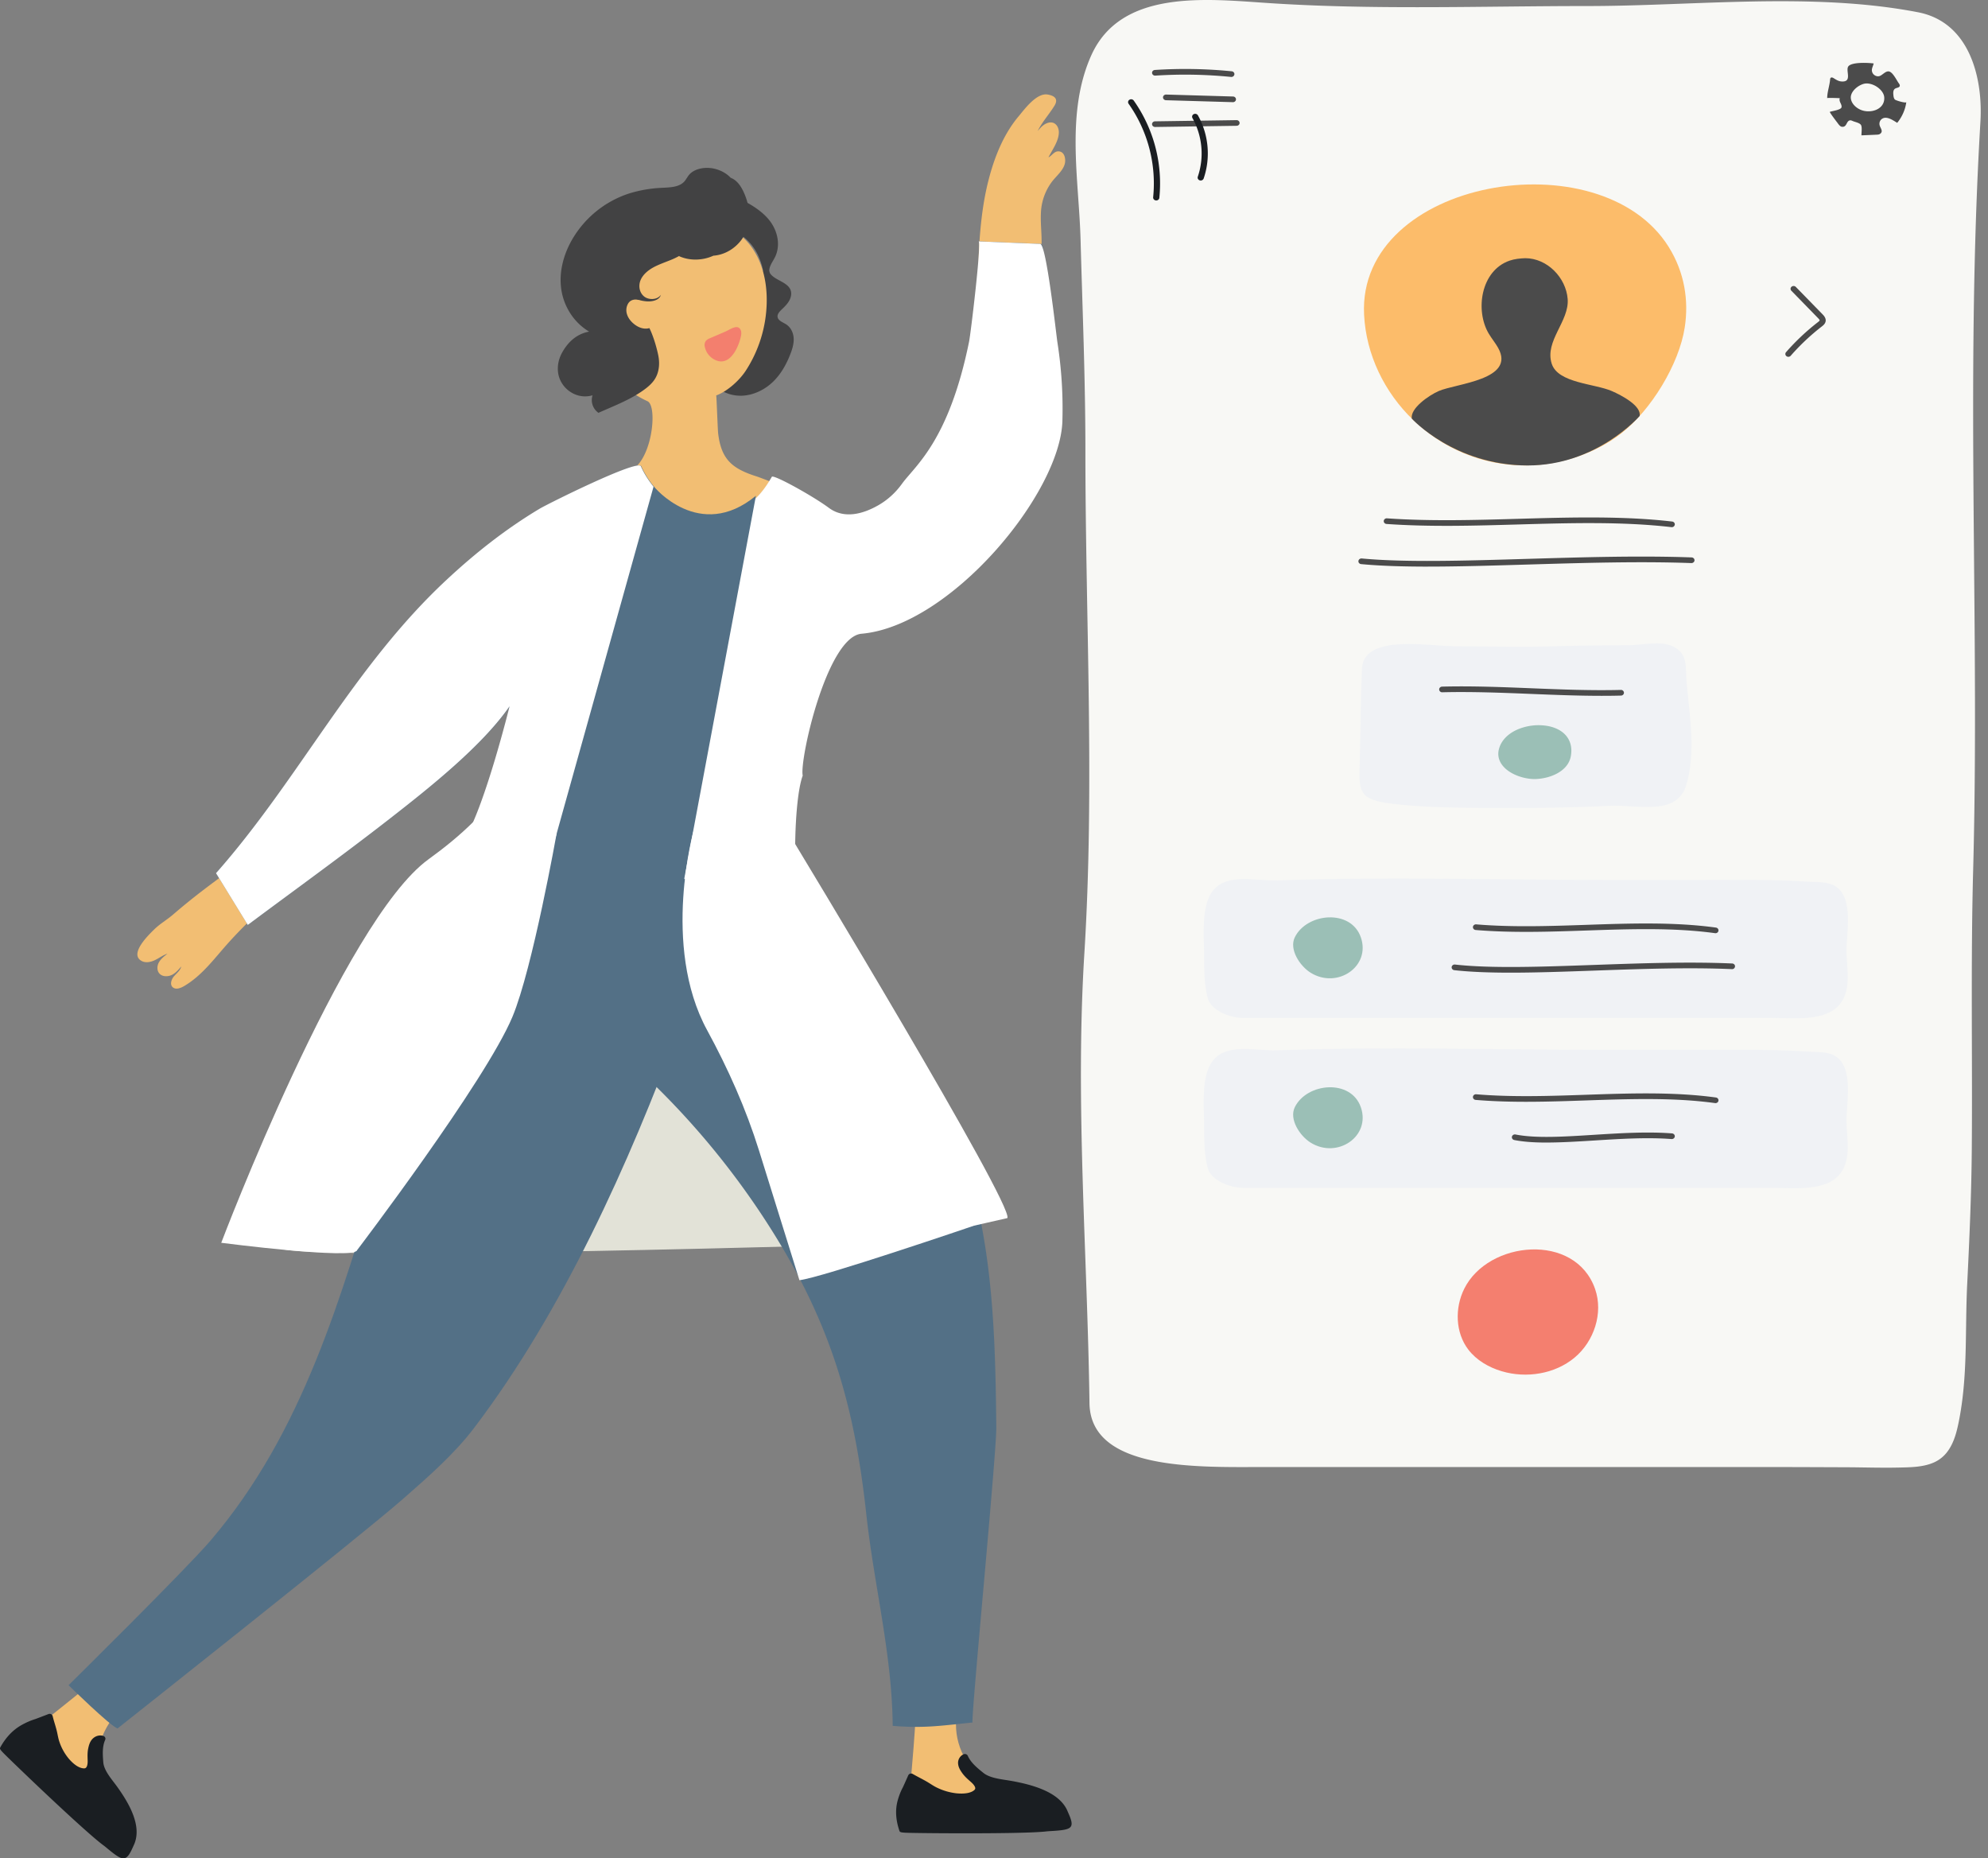
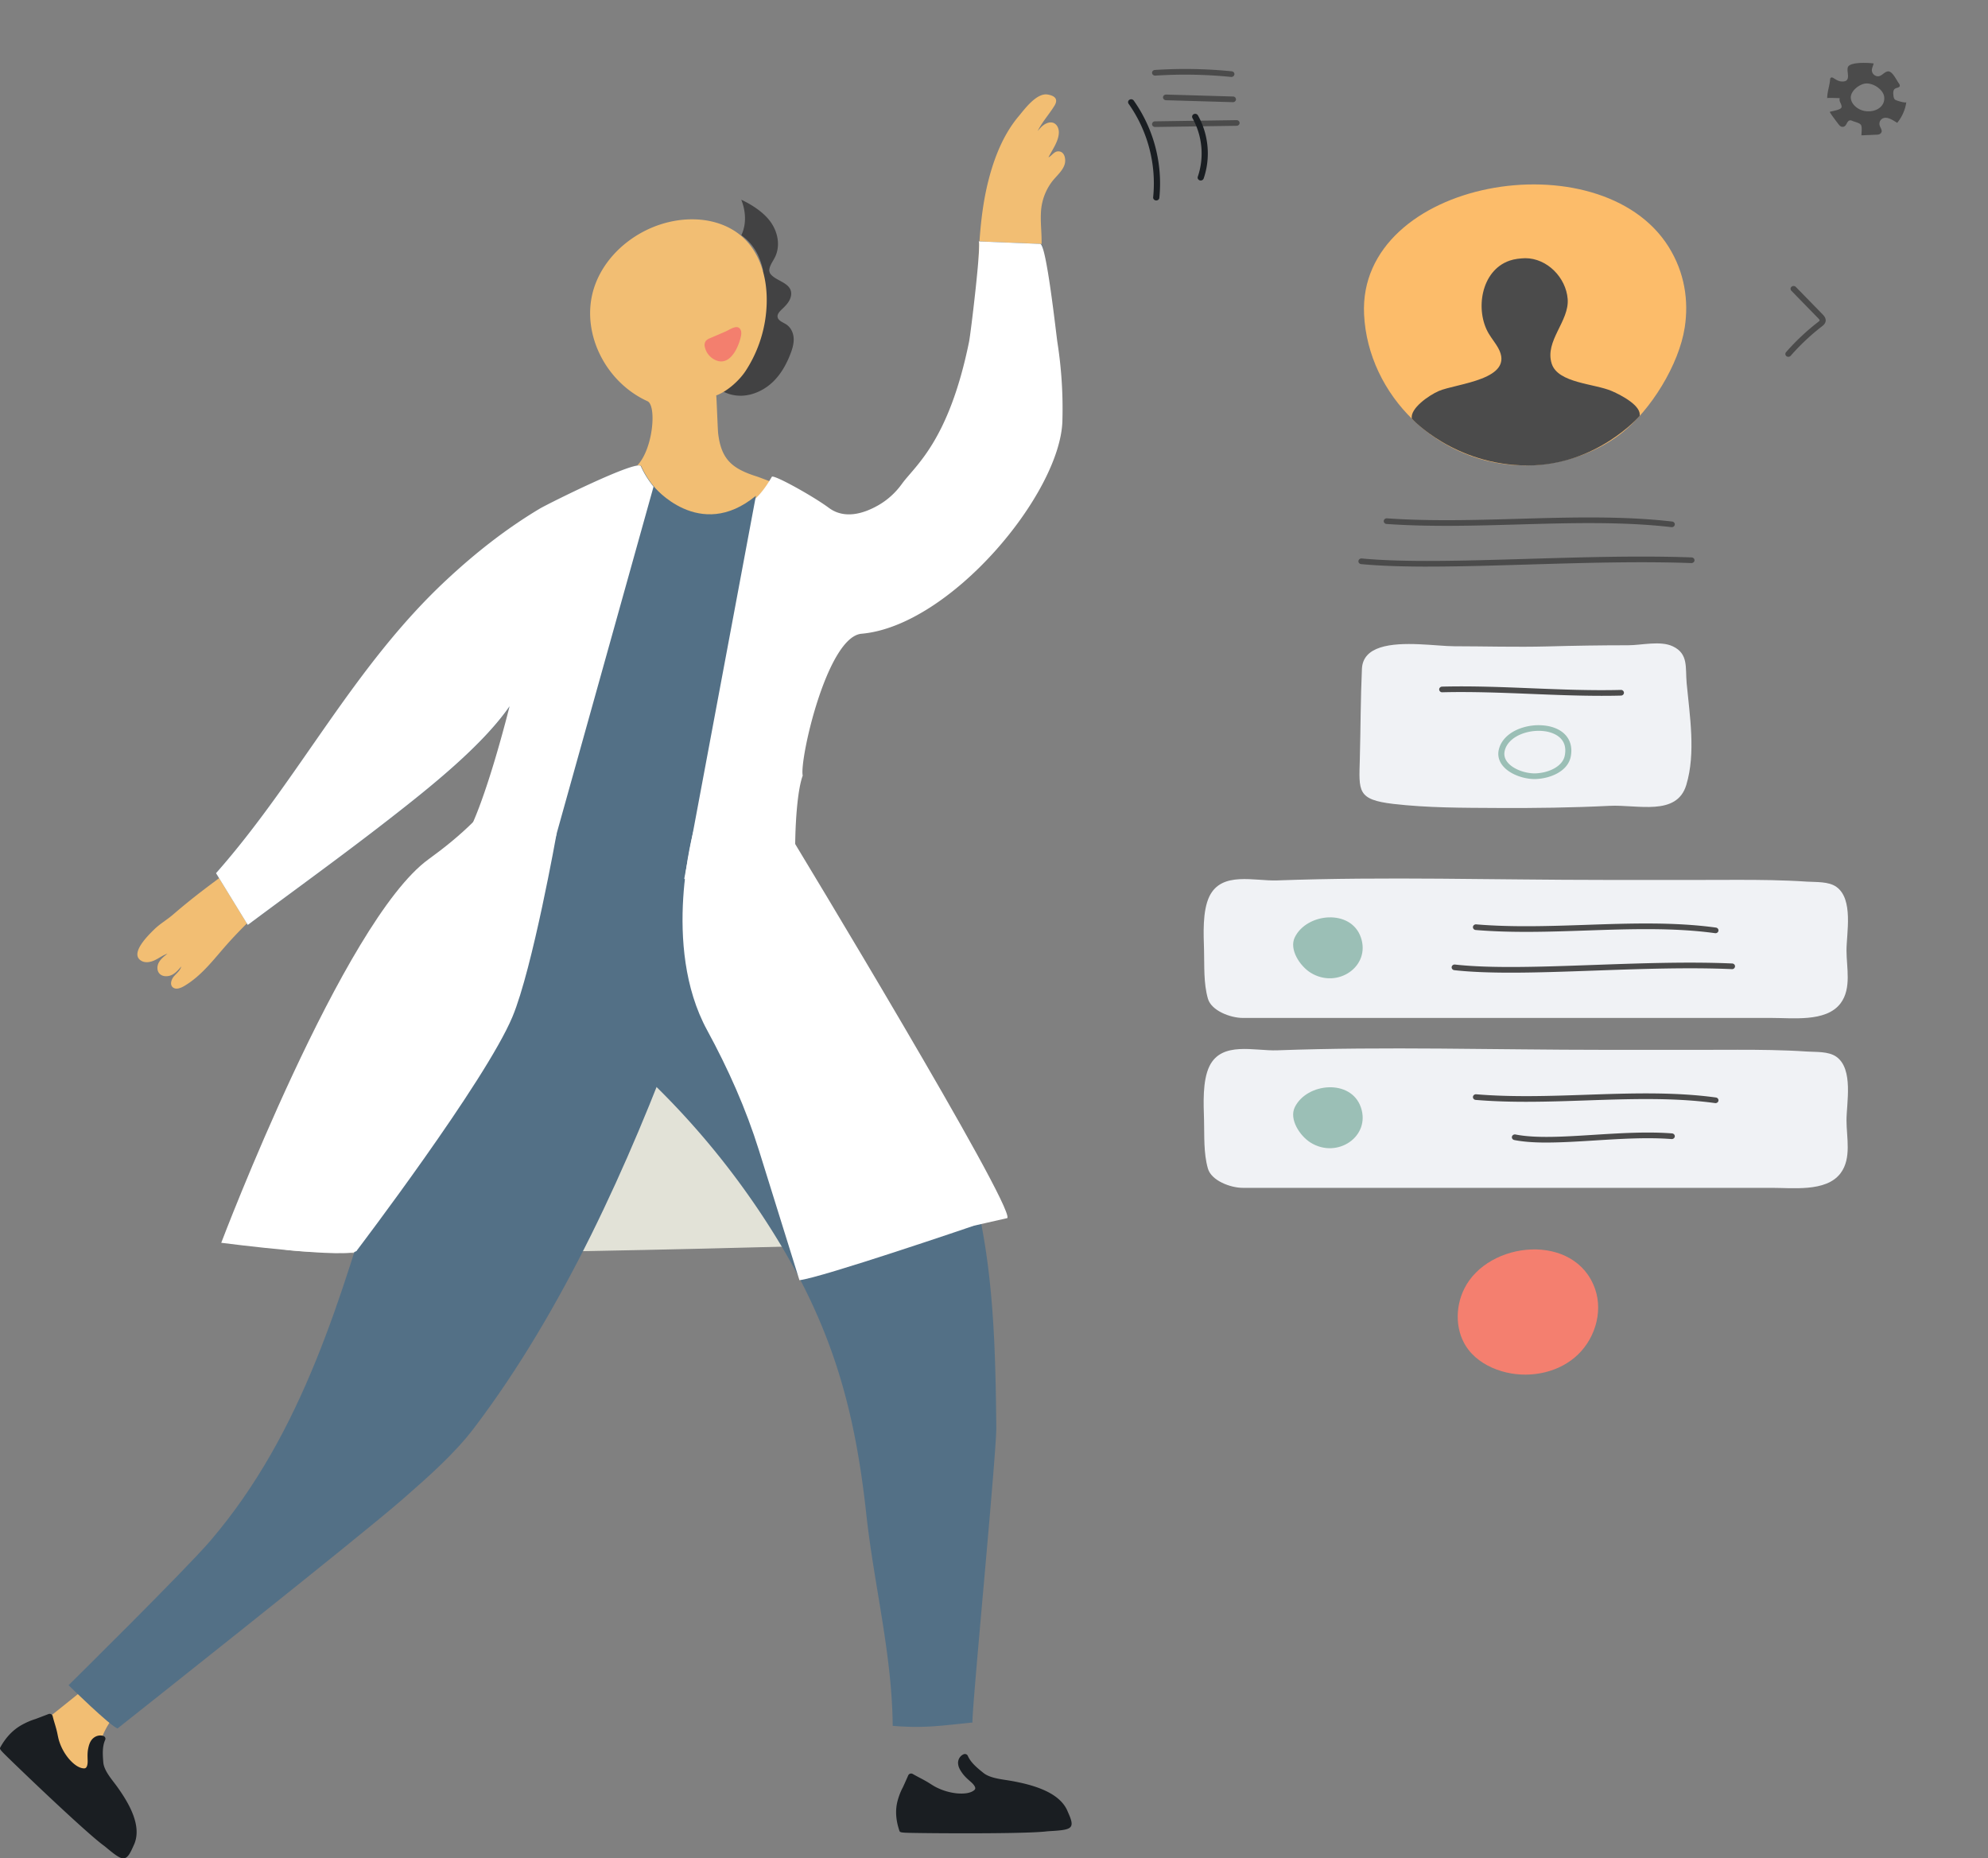
<svg xmlns="http://www.w3.org/2000/svg" width="2033" height="1900" viewBox="0 0 107 100" fill="none">
  <rect x="0" y="0" width="107" height="100" fill="#808080" stroke="none" />
-   <path d="M104.035 78.719c-.56.233-1.227.239-1.867.252-.928.02-1.861-.012-2.79-.016-1.61-.006-3.222-.013-4.834-.013H68.185c-3.603 0-9.496.247-9.546-3.437-.11-8.032-.778-16.122-.275-24.21.56-9.02.055-18.057.055-27.085 0-3.794-.156-7.525-.26-11.318-.087-3.21-.813-6.821.58-9.92 1.584-3.52 6.082-3.04 9.403-2.816C73.89.545 79.683.325 85.44.325c5.771 0 12.101-.765 17.795.335 2.809.543 3.494 3.588 3.358 5.879-.308 5.191-.392 10.27-.392 15.463 0 8.268.223 16.566 0 24.83-.134 4.994-.034 9.99-.073 14.984-.019 2.43-.127 4.854-.247 7.275-.124 2.496.044 4.945-.456 7.422-.113.557-.258 1.126-.603 1.593a1.83 1.83 0 0 1-.787.613Z" fill="#F8F8F5" />
  <path d="M90.675 17.633c-.302 1.958-1.802 4.435-3.426 5.697-1.4 1.09-3.335 1.716-5.156 1.716-4.728 0-8.463-3.816-8.674-8.118-.359-7.29 12.722-9.531 16.397-3.637.85 1.363 1.087 2.872.86 4.342Z" fill="#FCBC6A" />
  <path d="M83.52 19.577c.34 1.043 2.3 1.062 3.23 1.465.523.226 1.612.798 1.498 1.345 0 0-2.297 2.66-6.02 2.66-3.943 0-6.237-2.517-6.237-2.517-.114-.546.922-1.262 1.445-1.488.95-.411 4.154-.603 3.199-2.32-.148-.266-.346-.5-.502-.762-.747-1.242-.44-3.394 1.113-3.933.273-.095.566-.123.856-.134h-.018c1.2 0 2.199 1.051 2.292 2.189.099 1.209-1.256 2.266-.856 3.495Z" fill="#4B4B4B" />
  <path d="M97.298 54.769c-.665.06-1.374.007-1.95.007h-28.46c-.66 0-1.69-.386-1.875-1.039-.239-.841-.184-1.745-.208-2.61-.024-.852-.094-2.103.29-2.896.662-1.36 2.43-.81 3.646-.855 5.861-.214 11.718-.026 17.602-.026h5.376c1.205 0 2.41-.014 3.616.011.637.014 1.274.037 1.91.08.505.033 1.168-.018 1.593.281.933.66.546 2.494.546 3.424 0 .92.281 2.037-.315 2.837-.394.528-1.057.722-1.771.786Z" fill="#F0F2F5" />
  <path d="M69.692 50.433c-.324.654.276 1.554.85 1.91 1.441.894 3.245-.34 2.703-1.903-.535-1.544-2.903-1.32-3.553-.007Z" fill="#9BBFB6" />
  <path d="M92.332 50.216a.17.17 0 0 1-.024-.001c-2.208-.305-4.6-.223-6.915-.144-1.973.067-4.014.137-5.967-.027-.09-.007-.155-.082-.148-.165.008-.084.088-.146.177-.138 1.933.162 3.962.093 5.926.026 2.328-.08 4.737-.162 6.974.147.089.012.15.09.137.173-.011.075-.08.13-.16.13ZM81.304 52.34c-1.121 0-2.148-.036-3.028-.134-.09-.01-.153-.086-.143-.17.01-.083.092-.143.181-.133 1.95.218 4.646.122 7.5.02 2.49-.088 5.065-.18 7.415-.077.09.003.16.075.155.159a.157.157 0 0 1-.17.145c-2.337-.102-4.904-.01-7.387.078-1.589.057-3.129.112-4.523.112Z" fill="#4B4B4B" />
  <path d="M97.298 63.912c-.665.06-1.374.007-1.95.007h-28.46c-.66 0-1.69-.386-1.875-1.039-.239-.841-.184-1.745-.208-2.61-.024-.852-.094-2.103.29-2.896.662-1.36 2.43-.81 3.646-.855 5.861-.214 11.718-.026 17.602-.026h5.376c1.205 0 2.41-.014 3.616.011.637.013 1.274.037 1.91.08.505.033 1.168-.019 1.593.281.933.66.546 2.494.546 3.424 0 .92.281 2.037-.315 2.837-.394.528-1.057.722-1.771.786Z" fill="#F0F2F5" />
  <path d="M69.692 59.576c-.324.654.276 1.554.85 1.91 1.441.894 3.245-.34 2.703-1.903-.535-1.543-2.903-1.32-3.553-.007Z" fill="#9BBFB6" />
  <path d="M92.332 59.36a.17.17 0 0 1-.024-.002c-2.208-.305-4.6-.223-6.915-.144-1.973.068-4.014.137-5.967-.027-.09-.007-.155-.081-.148-.165.008-.084.088-.146.177-.138 1.933.162 3.962.093 5.926.026 2.328-.08 4.737-.161 6.974.147.089.012.15.09.137.173-.011.075-.08.13-.16.13ZM83.24 61.482c-.642 0-1.23-.036-1.737-.136-.088-.018-.144-.099-.126-.18.02-.083.105-.135.193-.118 1.088.215 2.606.12 4.213.018 1.412-.088 2.873-.18 4.21-.077.09.007.157.08.15.165-.008.084-.087.146-.176.14-1.313-.102-2.761-.01-4.162.077-.9.056-1.774.11-2.566.11Z" fill="#4B4B4B" />
  <path d="M74.285 34.845c1.168-.382 3.072-.07 3.98-.07 1.67.002 3.341.053 5.011.01 1.454-.04 2.91-.063 4.358-.063.715 0 1.73-.259 2.4.057.855.403.67 1.143.747 1.988.163 1.741.5 3.758-.02 5.474-.515 1.698-2.61 1.047-4.136 1.122-2 .099-4.002.126-6.005.115-1.866-.01-3.77-.003-5.626-.219-1.966-.229-1.85-.694-1.804-2.42.043-1.617.04-3.233.113-4.848.028-.618.42-.962.982-1.146Z" fill="#F0F2F5" />
  <path d="M86.207 37.443c-1.269 0-2.541-.051-3.78-.102-1.574-.063-3.201-.129-4.799-.089a.158.158 0 0 1-.167-.148c-.003-.084.068-.154.158-.156 1.609-.041 3.242.025 4.82.089 1.574.063 3.201.13 4.799.089a.156.156 0 0 1 .167.148c.003.084-.068.154-.158.156-.346.01-.693.013-1.04.013Z" fill="#4B4B4B" />
-   <path d="M84.378 40.698c.416-2.018-3.144-1.923-3.545-.349-.228.898.994 1.45 1.83 1.419.741-.029 1.575-.388 1.715-1.07Z" fill="#9BBFB6" />
  <path d="M82.596 41.922c-.55 0-1.283-.226-1.68-.677-.243-.275-.326-.596-.24-.93.118-.466.491-.85 1.05-1.081a2.895 2.895 0 0 1 1.61-.162c.914.184 1.375.818 1.203 1.655-.16.776-1.081 1.162-1.87 1.193a1.53 1.53 0 0 1-.073.002Zm.217-2.595c-.804 0-1.65.386-1.821 1.057-.061.241-.003.466.175.667.344.39 1.023.583 1.489.564.684-.026 1.441-.36 1.562-.946.198-.96-.6-1.229-.951-1.3a2.37 2.37 0 0 0-.454-.042Z" fill="#9BBFB6" />
  <path d="M96.255 19.2a.169.169 0 0 1-.102-.034.146.146 0 0 1-.024-.214 12.235 12.235 0 0 1 1.719-1.619c.028-.022.087-.067.09-.092.003-.014-.01-.047-.087-.125l-1.434-1.47a.145.145 0 0 1 .01-.216.17.17 0 0 1 .23.01l1.435 1.47c.064.066.198.203.169.378-.023.138-.137.227-.206.28a11.92 11.92 0 0 0-1.674 1.576.168.168 0 0 1-.126.056ZM101.163 4.093c-.148.048-.32-.044-.382-.178-.087-.185.031-.33.065-.5-.292-.04-1.15-.083-1.354.146-.19.212.25.884-.4.821-.15-.014-.278-.101-.403-.177-.043-.027-.1-.052-.143-.026-.035.021-.042.066-.045.105-.027.33-.156.665-.156.996-.006-.022.627-.003.68.006-.035.078-.005.166.03.243.036.076.077.157.062.24-.026.146-.492.202-.629.25-.032.012.347.51.378.549.06.075.154.237.263.253.284.043.232-.304.438-.343.05-.01.101.012.147.033.122.056.365.094.444.207l.003.004c.075.117.023.429.028.562l.809-.035c.065-.003.134-.006.187-.042.215-.146-.004-.327-.025-.5a.326.326 0 0 1 .1-.285c.259-.226.635.059.854.188.264-.323.435-.712.489-1.115-.01.073-.574-.085-.622-.145-.056-.07-.067-.161-.075-.247-.012-.122-.012-.27.098-.336.081-.049.212-.045.243-.13.021-.055-.016-.113-.051-.16-.109-.148-.316-.594-.526-.632-.184-.034-.344.195-.507.248Zm-1.541 1.234c-.067-.362.343-.72.689-.815.438-.119 1.072.296 1.104.719.052.657-.743.91-1.281.672-.25-.11-.465-.32-.512-.576Z" fill="#4B4B4B" />
  <path d="M78.808 69.353c-.513 1.035-.48 2.357.225 3.275.44.572 1.1.954 1.796 1.16 1.326.393 2.857.15 3.915-.73 1.058-.88 1.557-2.402 1.11-3.692-1.06-3.06-5.757-2.618-7.046-.013Z" fill="#F47F6F" />
  <path d="m89.98 28.367-.02-.001c-2.632-.305-5.482-.223-8.238-.144-2.347.067-4.773.137-7.094-.027-.09-.006-.157-.08-.15-.163.007-.084.085-.147.175-.14 2.303.162 4.72.093 7.059.026 2.769-.08 5.632-.162 8.288.146.09.01.153.087.142.17a.16.16 0 0 1-.162.133ZM76.858 30.49c-1.332 0-2.552-.036-3.597-.135-.09-.008-.155-.082-.146-.167.01-.083.09-.144.179-.136 2.324.219 5.534.122 8.934.021 2.962-.088 6.025-.18 8.819-.078.09.003.16.075.156.159-.003.084-.08.148-.17.146-2.781-.102-5.838-.01-8.794.078-1.89.056-3.723.111-5.38.111ZM66.278 4.14h-.018a24.848 24.848 0 0 0-4.078-.071c-.09.005-.168-.057-.174-.142-.007-.084.061-.156.15-.162a25.207 25.207 0 0 1 4.136.071c.09.01.155.084.145.168a.16.16 0 0 1-.161.136ZM66.361 5.498h-.005l-3.601-.105c-.09-.003-.16-.073-.158-.157.003-.084.076-.149.168-.148l3.602.105c.09.003.16.073.157.157-.003.083-.075.148-.163.148ZM62.17 6.833c-.089 0-.162-.066-.163-.15-.001-.084.07-.153.16-.154l4.386-.064c.089-.003.164.066.166.15.001.084-.07.153-.16.154l-4.386.064h-.003Z" fill="#4B4B4B" />
  <path fill-rule="evenodd" clip-rule="evenodd" d="M42.718 18.21c.014.29-.074.575-.18.848-.21.538-.496 1.061-.926 1.48-.43.417-1.019.72-1.649.754-.588.03-1.202-.2-1.537-.634-.107-.242-.133-.572.098-.66.153 0 .308-.018.451-.067.174-.061.323-.17.46-.283 1.035-.856 1.552-2.08 1.675-3.325.035-.356.04-.714.018-1.069a5.594 5.594 0 0 0-.076-.639l.075-.025.259-.02c.13.478.932.546 1.148.997.088.187.054.407-.044.591-.096.183-.25.337-.405.484-.127.121-.267.269-.23.433.043.19.286.268.46.38.259.17.39.466.403.755Z" fill="#424243" />
  <path d="M48.163 66.917s-32.767 1-33.103.226c-.336-.774-1.176-3.198-1.176-3.198L31.46 51.75l16.703 15.168Z" fill="#E2E2D7" />
  <path d="M34.85 21.59c-2.237-1.017-3.53-3.584-2.949-5.848.583-2.265 2.981-3.993 5.466-3.939 1.198.027 2.323.486 3.027 1.417.668.884.897 2.01.872 3.075a6.983 6.983 0 0 1-1.134 3.664c-.359.543-1.009 1.108-1.559 1.31-.007.002-.016.002-.024.003.015-.002.08 1.83.102 2.028.164 1.446.778 1.926 2.09 2.342.228.073 2.684 1.015 2.682 1.086.048 1.472-.704 1.984-2.11 2.641s-3.028.76-4.599.758c-.991-.002-2.003.03-2.976-.181-.79-.172-2.162-3.707-2.162-3.707s1.405-.644 2.217-.87c1.285-.354 1.638-3.515 1.057-3.779Z" fill="#F2BE73" />
  <path d="M39.068 17.83c.218-.094.644-.414.797-.075.051.114.035.245.008.366-.122.54-.54 1.52-1.266 1.294a1.012 1.012 0 0 1-.676-.768.377.377 0 0 1 .071-.316.585.585 0 0 1 .217-.134l.85-.366Z" fill="#F37F6E" />
-   <path d="M49.016 95.894c-.02.232-.036.477.076.684.15.277.49.408.805.503 1.038.311 2.132.46 3.222.439.35-.007.766-.072.913-.37.11-.223.012-.497-.161-.683-.173-.187-.409-.309-.626-.449-1.188-.76-1.893-2.14-1.78-3.484.03-.373.095-.812-.2-1.064-.328-.28-1.193-.26-1.567-.077-.42.206-.389.428-.409.831-.06 1.224-.171 2.447-.273 3.67Z" fill="#F2BE73" />
  <path d="M52.392 95.792c-.17-.152-.327-.28-.46-.466-.09-.125-.176-.26-.194-.408-.019-.15.05-.319.199-.378.174.4.535.697.884.978.413.334 1.078.374 1.598.469.995.181 2.482.54 2.888 1.538.05.123.274.568.182.689-.11.146-.969.154-1.167.18-1.28.16-7.745.094-7.757.06-.167-.494-.226-1.007-.09-1.514.06-.227.15-.469.263-.677.033-.063.303-.673.303-.673.23.135.474.252.705.383.213.12.404.264.63.368.336.156.708.277 1.088.314.348.033.812.025 1.086-.213.243-.21.027-.484-.158-.65Z" fill="#1A1E22" />
  <path d="M56.344 98.547c.041-.004.123-.01.218-.015.631-.037.952-.081 1.063-.229.11-.144.039-.379-.132-.762a1.56 1.56 0 0 1-.03-.07c-.43-1.053-1.925-1.438-3.013-1.636a12.044 12.044 0 0 0-.309-.05c-.428-.066-.912-.142-1.212-.384-.318-.255-.676-.545-.84-.919a.16.16 0 0 0-.09-.085.176.176 0 0 0-.13 0 .505.505 0 0 0-.298.538c.022.187.126.344.22.477.126.176.265.3.413.43l.071.063c.136.121.217.242.216.324 0 .025-.007.058-.055.1-.18.154-.51.213-.957.171a3.213 3.213 0 0 1-1.032-.297c-.13-.06-.249-.136-.374-.215-.078-.049-.158-.1-.243-.147-.105-.06-.213-.117-.318-.172-.128-.068-.26-.137-.385-.21a.174.174 0 0 0-.139-.016.163.163 0 0 0-.103.088c-.129.293-.277.625-.298.662-.14.26-.227.53-.276.71-.131.489-.1 1.026.093 1.598.04.121.04.121 1.193.137.695.009 1.559.014 2.37.014h.055c1.33 0 3.598-.014 4.322-.105Zm-7.707-1.569c.062-.232.151-.461.25-.645.026-.046.15-.324.234-.516l.23.123c.104.055.208.11.31.167.077.044.15.09.228.14.129.08.263.165.413.235a3.54 3.54 0 0 0 1.146.328c.552.052.961-.033 1.216-.254a.434.434 0 0 0 .161-.325c.002-.219-.172-.42-.318-.55l-.072-.065c-.14-.124-.26-.23-.365-.376-.076-.108-.152-.222-.167-.34a.272.272 0 0 1 .002-.073c.21.328.523.58.806.81.372.298.905.382 1.376.454.103.016.204.032.3.049 1.01.184 2.394.533 2.764 1.44l.034.08c.106.238.16.393.16.462-.133.06-.617.088-.805.099-.105.006-.188.01-.24.018-1.19.148-6.78.1-7.608.068-.146-.477-.164-.924-.055-1.329Z" fill="#1A1E22" />
  <path d="M2.424 92.579c-.19.15-.386.313-.462.534-.103.295.036.613.188.89a9.342 9.342 0 0 0 1.943 2.449c.252.228.594.459.923.346.247-.085.384-.344.402-.59.019-.246-.054-.49-.103-.732-.264-1.326.28-2.768 1.375-3.643.304-.242.681-.509.664-.883-.02-.416-.647-.977-1.048-1.095-.451-.134-.598.043-.917.314-.968.824-1.969 1.614-2.965 2.41Z" fill="#F2BE73" />
  <path d="M4.883 94.749c-.005-.22-.02-.414.028-.635.031-.148.071-.3.171-.416.1-.118.276-.192.425-.135-.179.398-.149.847-.114 1.278.04.509.478.98.774 1.392.566.79 1.343 2.03.877 3.005-.058.12-.236.583-.391.607-.19.03-.801-.535-.96-.648-1.023-.738-5.54-5.078-5.52-5.11.254-.459.6-.861 1.079-1.129.214-.12.46-.23.697-.303.07-.021.723-.274.723-.274.06.249.144.493.208.74.059.226.085.454.165.677.12.332.292.666.533.944.22.255.554.557.927.571.33.013.384-.325.378-.564Z" fill="#1A1E22" />
  <path d="M6.68 99.997c.188-.03.315-.242.484-.626l.032-.07c.492-1.028-.273-2.294-.89-3.156-.057-.078-.118-.158-.18-.24-.253-.331-.537-.706-.567-1.077-.03-.39-.065-.834.103-1.206a.143.143 0 0 0 0-.12.164.164 0 0 0-.09-.084c-.207-.079-.461-.004-.62.182-.124.146-.17.326-.204.483-.044.207-.038.388-.033.578l.003.091c.004.176-.03.316-.093.372-.019.017-.048.037-.113.034-.243-.01-.521-.188-.804-.515a2.818 2.818 0 0 1-.505-.896c-.046-.129-.073-.26-.102-.4a4.372 4.372 0 0 0-.06-.266 10.5 10.5 0 0 0-.095-.334c-.04-.132-.08-.269-.112-.403a.158.158 0 0 0-.086-.103.175.175 0 0 0-.14-.005c-.312.12-.668.256-.71.27-.297.09-.562.222-.732.317-.462.258-.846.658-1.142 1.19-.062.112-.062.112.74.887a180.08 180.08 0 0 0 1.66 1.584c.93.876 2.58 2.41 3.168 2.833.032.024.094.075.165.134.448.371.694.549.88.549.015.001.03 0 .044-.003Zm-5.343-6.906A3.53 3.53 0 0 1 2 92.802c.053-.016.35-.13.556-.209.022.081.045.16.069.239.032.108.064.216.092.325.022.082.038.163.056.25a3.118 3.118 0 0 0 .675 1.433c.35.404.703.615 1.05.629a.491.491 0 0 0 .359-.122c.167-.153.197-.411.193-.601l-.002-.093c-.006-.18-.01-.335.026-.509.027-.126.06-.258.138-.35a.336.336 0 0 1 .056-.05c-.1.372-.069.759-.041 1.108.035.458.35.87.626 1.234.061.08.12.158.175.234.574.8 1.289 1.968.864 2.855l-.036.08c-.105.236-.184.38-.235.43-.14-.047-.501-.347-.642-.464-.08-.066-.142-.118-.183-.147-.953-.686-4.864-4.435-5.424-5.007.258-.435.583-.763.965-.976Z" fill="#1A1E22" />
  <path d="M41.947 66.866a42.907 42.907 0 0 0-6.555-8.319c-2.711-2.676-3.516-4.856-4.2-8.59-.282-1.541-.625-3.671.307-5.07.384-.575 5.007-3.458 5.277-3.18.38.393.845.745 1.234 1.142 3.209 3.27 5.04 5.157 7.794 8.534 2.407 2.95 4.532 6.826 5.855 10.327 1.792 4.74 1.914 10.125 1.965 15.106.014 1.404-1.389 15.85-1.277 15.873-1.77.181-2.627.317-4.299.181-.033-3.856-1.008-7.587-1.421-11.392-.595-5.462-1.747-9.76-4.68-14.612Z" fill="#537086" />
  <path d="M36.554 55.337c-2.707 7.284-6.248 15.185-11.022 21.484-1.068 1.409-2.47 2.637-3.865 3.858C19.31 82.742 6.33 93.007 6.33 93.007c-.356-.084-2.64-2.324-2.64-2.324s6.316-6.232 7.623-7.762l.02-.023c9.983-11.682 8.185-29.206 19.194-40.182.696-.693 1.736-1.16 2.727-.954l3.301 13.575Z" fill="#537086" />
  <path d="M10.806 47.998c-.51.393-1.009.8-1.495 1.219-.335.288-.703.492-1.021.806-.299.294-1.368 1.327-.655 1.694.22.113.498.05.72-.06.223-.11.422-.263.661-.338-.18.138-.365.283-.47.478-.105.196-.107.46.058.614.165.154.443.15.65.047.205-.102.355-.279.5-.451-.047.216-.25.364-.396.537-.146.172-.227.455-.047.593.163.126.406.036.585-.067.946-.549 1.604-1.443 2.304-2.233.793-.895 1.672-1.716 2.53-2.555l-1.85-1.807a60.422 60.422 0 0 0-2.074 1.523ZM53.206 9.69c.308-1.2.791-2.445 1.615-3.426.307-.366.966-1.281 1.566-1.177.42.072.572.267.368.6-.286.466-.66.869-.907 1.367.141-.168.291-.343.502-.425.403-.157.648.158.64.508-.012.474-.352.915-.558 1.332.163-.078.3-.308.496-.323.344-.026.433.344.396.597-.057.402-.467.719-.71 1.041a2.988 2.988 0 0 0-.575 1.476c-.098 1.083.227 1.978-.226 3.074-.17.412-.34-1.316-.718-1.125-.606.306-1.936 3.012-2.198 2.096-.19-.555-.268-.999-.19-2.161.078-1.18.212-2.34.499-3.454Z" fill="#F2BE73" />
  <path d="M13.34 49.771c2.554-1.9 5.14-3.763 7.649-5.715 2.107-1.64 4.974-3.91 6.454-6.052 0 0-.894 3.758-.906 5.32-.01 1.386-.28 1.648 1.124 2.039 2.358.656 4.86 1.175 7.318 1.33 1.634.102 5.29.189 6.22-1.116.883-1.239 2.174-11.02 2.66-12.336 1.392 1.17 12.066-6.68 12.18-10.586.041-1.415.462-2.713.242-4.114-.059-.377.081-5.403-.254-5.417l-3.317-.135c.169.007.6 4.77.51 5.22-.377 1.911-1.463 5.26-2.332 7.023.55-1.115-4.176 5.05-5.685 3.93-.86-.637-3.551-3.65-3.634-3.506-.632 1.097-1.394 1.885-2.85 2.034-3.025.312-4.203-2.6-4.203-2.6-.16-.398-5.035 2.032-5.45 2.28-1.822 1.086-3.483 2.4-5.014 3.824-5.05 4.696-7.948 10.729-12.425 15.79l1.713 2.787Z" fill="#537086" />
  <path d="M13.337 49.771c2.551-1.9 5.135-3.763 7.641-5.715 2.105-1.64 4.97-3.911 6.449-6.052 0 0-1.285 5.215-2.387 7.09-.715 1.218 1.203-.123 2.605.268 2.356.657 4.856 1.176 7.311 1.33 1.632.103 8.673 4.237 8.038 1.81-.303-1.155-.275-5.451.211-6.767-.186-.819 1.303-7.47 3.166-7.633 4.784-.42 10.695-7.539 10.81-11.445a23.05 23.05 0 0 0-.268-4.235c-.06-.377-.592-5.285-.926-5.298l-3.315-.135c.17.007-.422 4.95-.514 5.4-1.095 5.372-2.916 6.678-3.617 7.652-.333.462-.763.86-1.273 1.15-.739.422-1.791.78-2.658.136-.86-.638-2.985-1.813-3.068-1.67-.632 1.097-1.393 1.884-2.847 2.034-3.023.312-4.2-2.601-4.2-2.601-.16-.397-5.03 2.032-5.444 2.28-1.821 1.087-3.481 2.4-5.01 3.825-5.046 4.696-7.942 10.729-12.415 15.791l1.71 2.785Z" fill="#fff" />
  <path d="m62.233 10.787-.017-.001c-.091-.009-.158-.085-.15-.17a7.435 7.435 0 0 0-1.322-5.033.15.15 0 0 1 .048-.216.174.174 0 0 1 .23.045 7.728 7.728 0 0 1 1.377 5.235c-.009.08-.081.14-.166.14ZM64.627 9.712a.19.19 0 0 1-.05-.006c-.088-.027-.136-.114-.109-.196.355-1.039.25-2.19-.287-3.158a.151.151 0 0 1 .072-.21.173.173 0 0 1 .224.067c.578 1.04.69 2.278.308 3.395a.166.166 0 0 1-.158.108Z" fill="#1A1E22" />
  <path d="m29.4 46.862 7.359.8 3.927-20.984c-3.042 2.509-5.506-.506-5.506-.506l-5.78 20.69Z" fill="#537086" />
  <path d="M29.965 44.821s-1.297 7.297-2.384 9.895c-1.456 3.48-8.36 12.555-8.36 12.555-.12.536-7.313-.395-7.313-.395s6.571-17.332 11.165-20.644c.854-.617 1.67-1.28 2.41-2.013.517-.513.969-.95.968-.905-.015.707 3.514 1.507 3.514 1.507ZM37.35 44.63s-1.775 6.245.71 10.806c1.13 2.075 2.09 4.227 2.788 6.462l2.18 6.99c1.148-.119 9.395-2.933 9.395-2.933l1.797-.409c.352-.7-11.518-20.29-11.518-20.29l-5.352-.627Z" fill="#fff" />
  <path fill-rule="evenodd" clip-rule="evenodd" d="M41.528 12.018c.36.549.471 1.256.177 1.835-.137.269-.362.542-.285.83l-.246.02a.697.697 0 0 0-.083-.044 3.768 3.768 0 0 0-.237-.804 2.79 2.79 0 0 0-.954-1.198c.02-.036.035-.074.05-.112.229-.575.177-1.219-.052-1.798.621.293 1.27.723 1.63 1.27Z" fill="#424243" />
-   <path fill-rule="evenodd" clip-rule="evenodd" d="M31.708 17.844c-.825-.49-1.352-1.344-1.492-2.235-.14-.89.081-1.81.52-2.616a5.517 5.517 0 0 1 3.135-2.585 7.017 7.017 0 0 1 1.79-.303c.416-.02.886-.036 1.158-.324.107-.112.169-.253.268-.37.235-.281.65-.39 1.037-.376.456.017.914.221 1.205.533.313.118.516.403.658.686.045.091.086.183.122.277.244.617.3 1.303.055 1.915-.016.04-.033.08-.053.12-.302.635-.964 1.14-1.714 1.193-.563.26-1.262.285-1.83.032l-.014-.017a3.675 3.675 0 0 1-.465.221c-.315.128-.64.238-.934.4-.294.164-.56.393-.68.688-.12.294-.064.661.194.87.258.207.722.182.901-.087-.07.29-.477.379-.797.347a1.943 1.943 0 0 1-.406-.08l-.005.01a.513.513 0 0 0-.402.038.458.458 0 0 0-.16.168.71.71 0 0 0-.046.58c.063.192.195.358.355.492.17.142.384.252.613.262a.69.69 0 0 0 .231-.028c.205.41.386 1.019.477 1.462.09.442.055.923-.201 1.308-.142.215-.345.39-.559.546-.446.325-.945.575-1.457.805-.334.15-.674.292-1.007.441l-.006-.011a.833.833 0 0 1-.307-.93l-.002-.003a1.432 1.432 0 0 1-.739.015 1.51 1.51 0 0 1-1.045-.953c-.155-.45-.082-.95.152-1.367.313-.562.774-.998 1.45-1.124Z" fill="#424243" />
</svg>